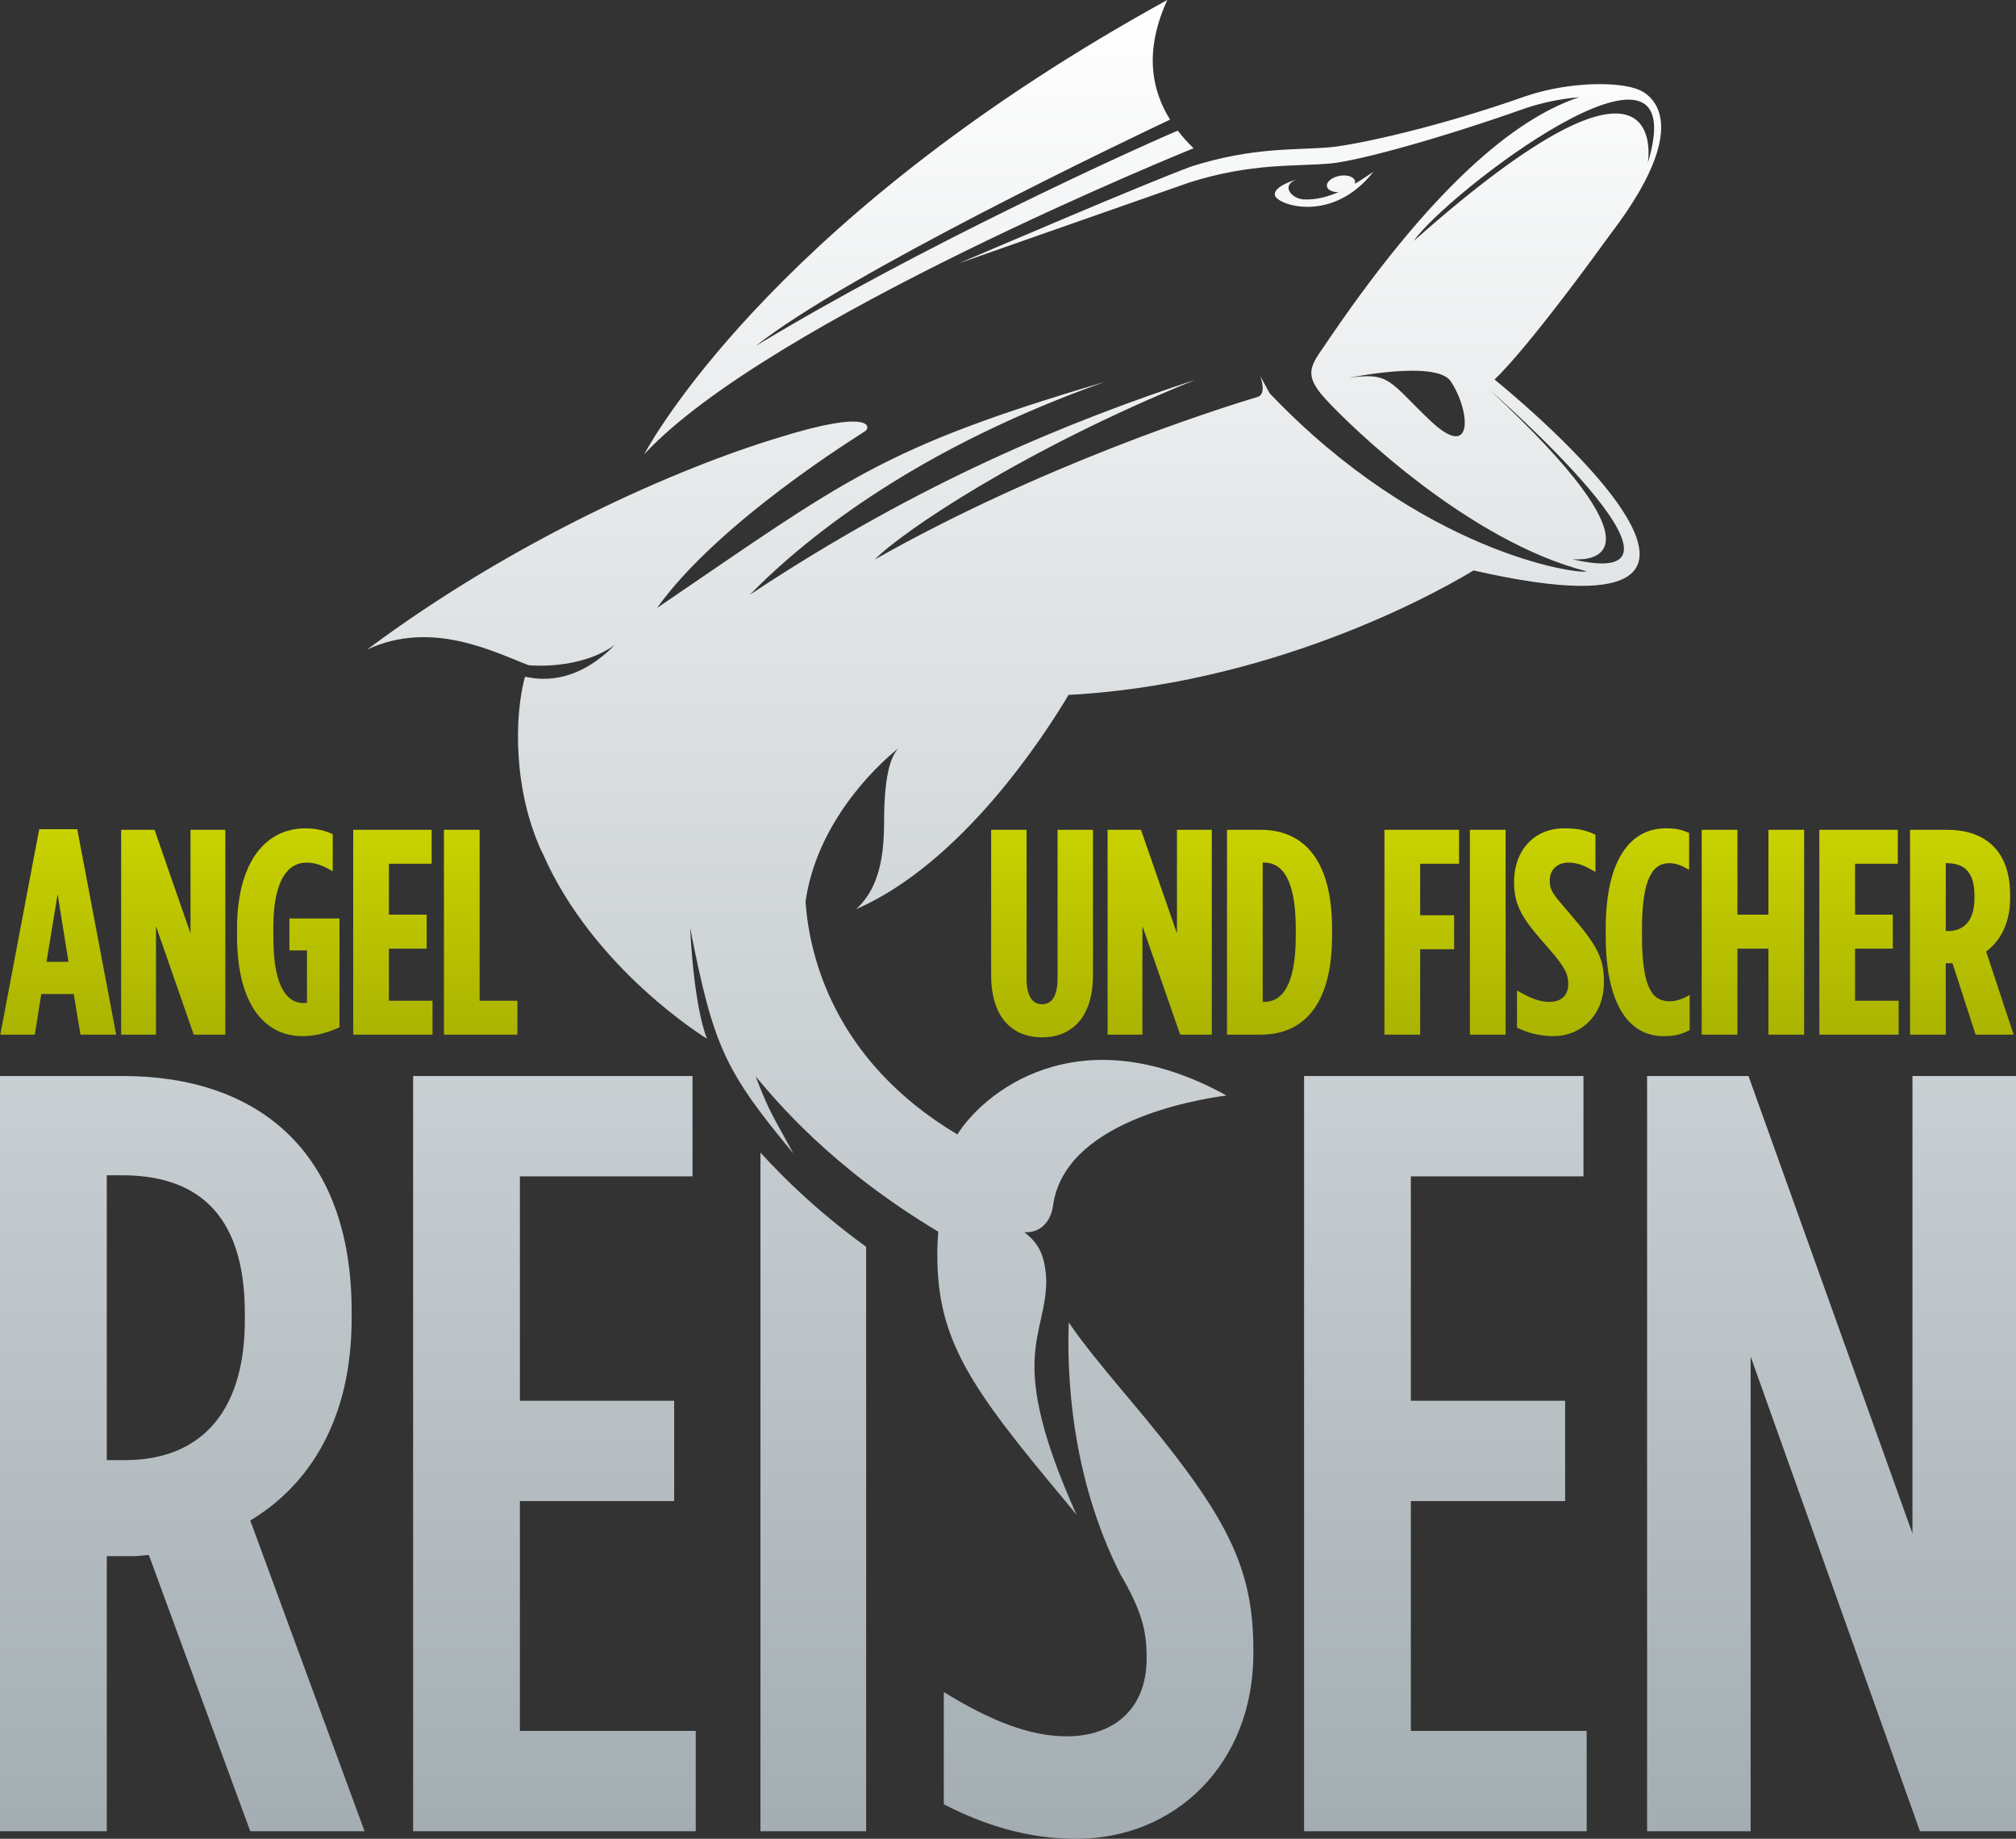
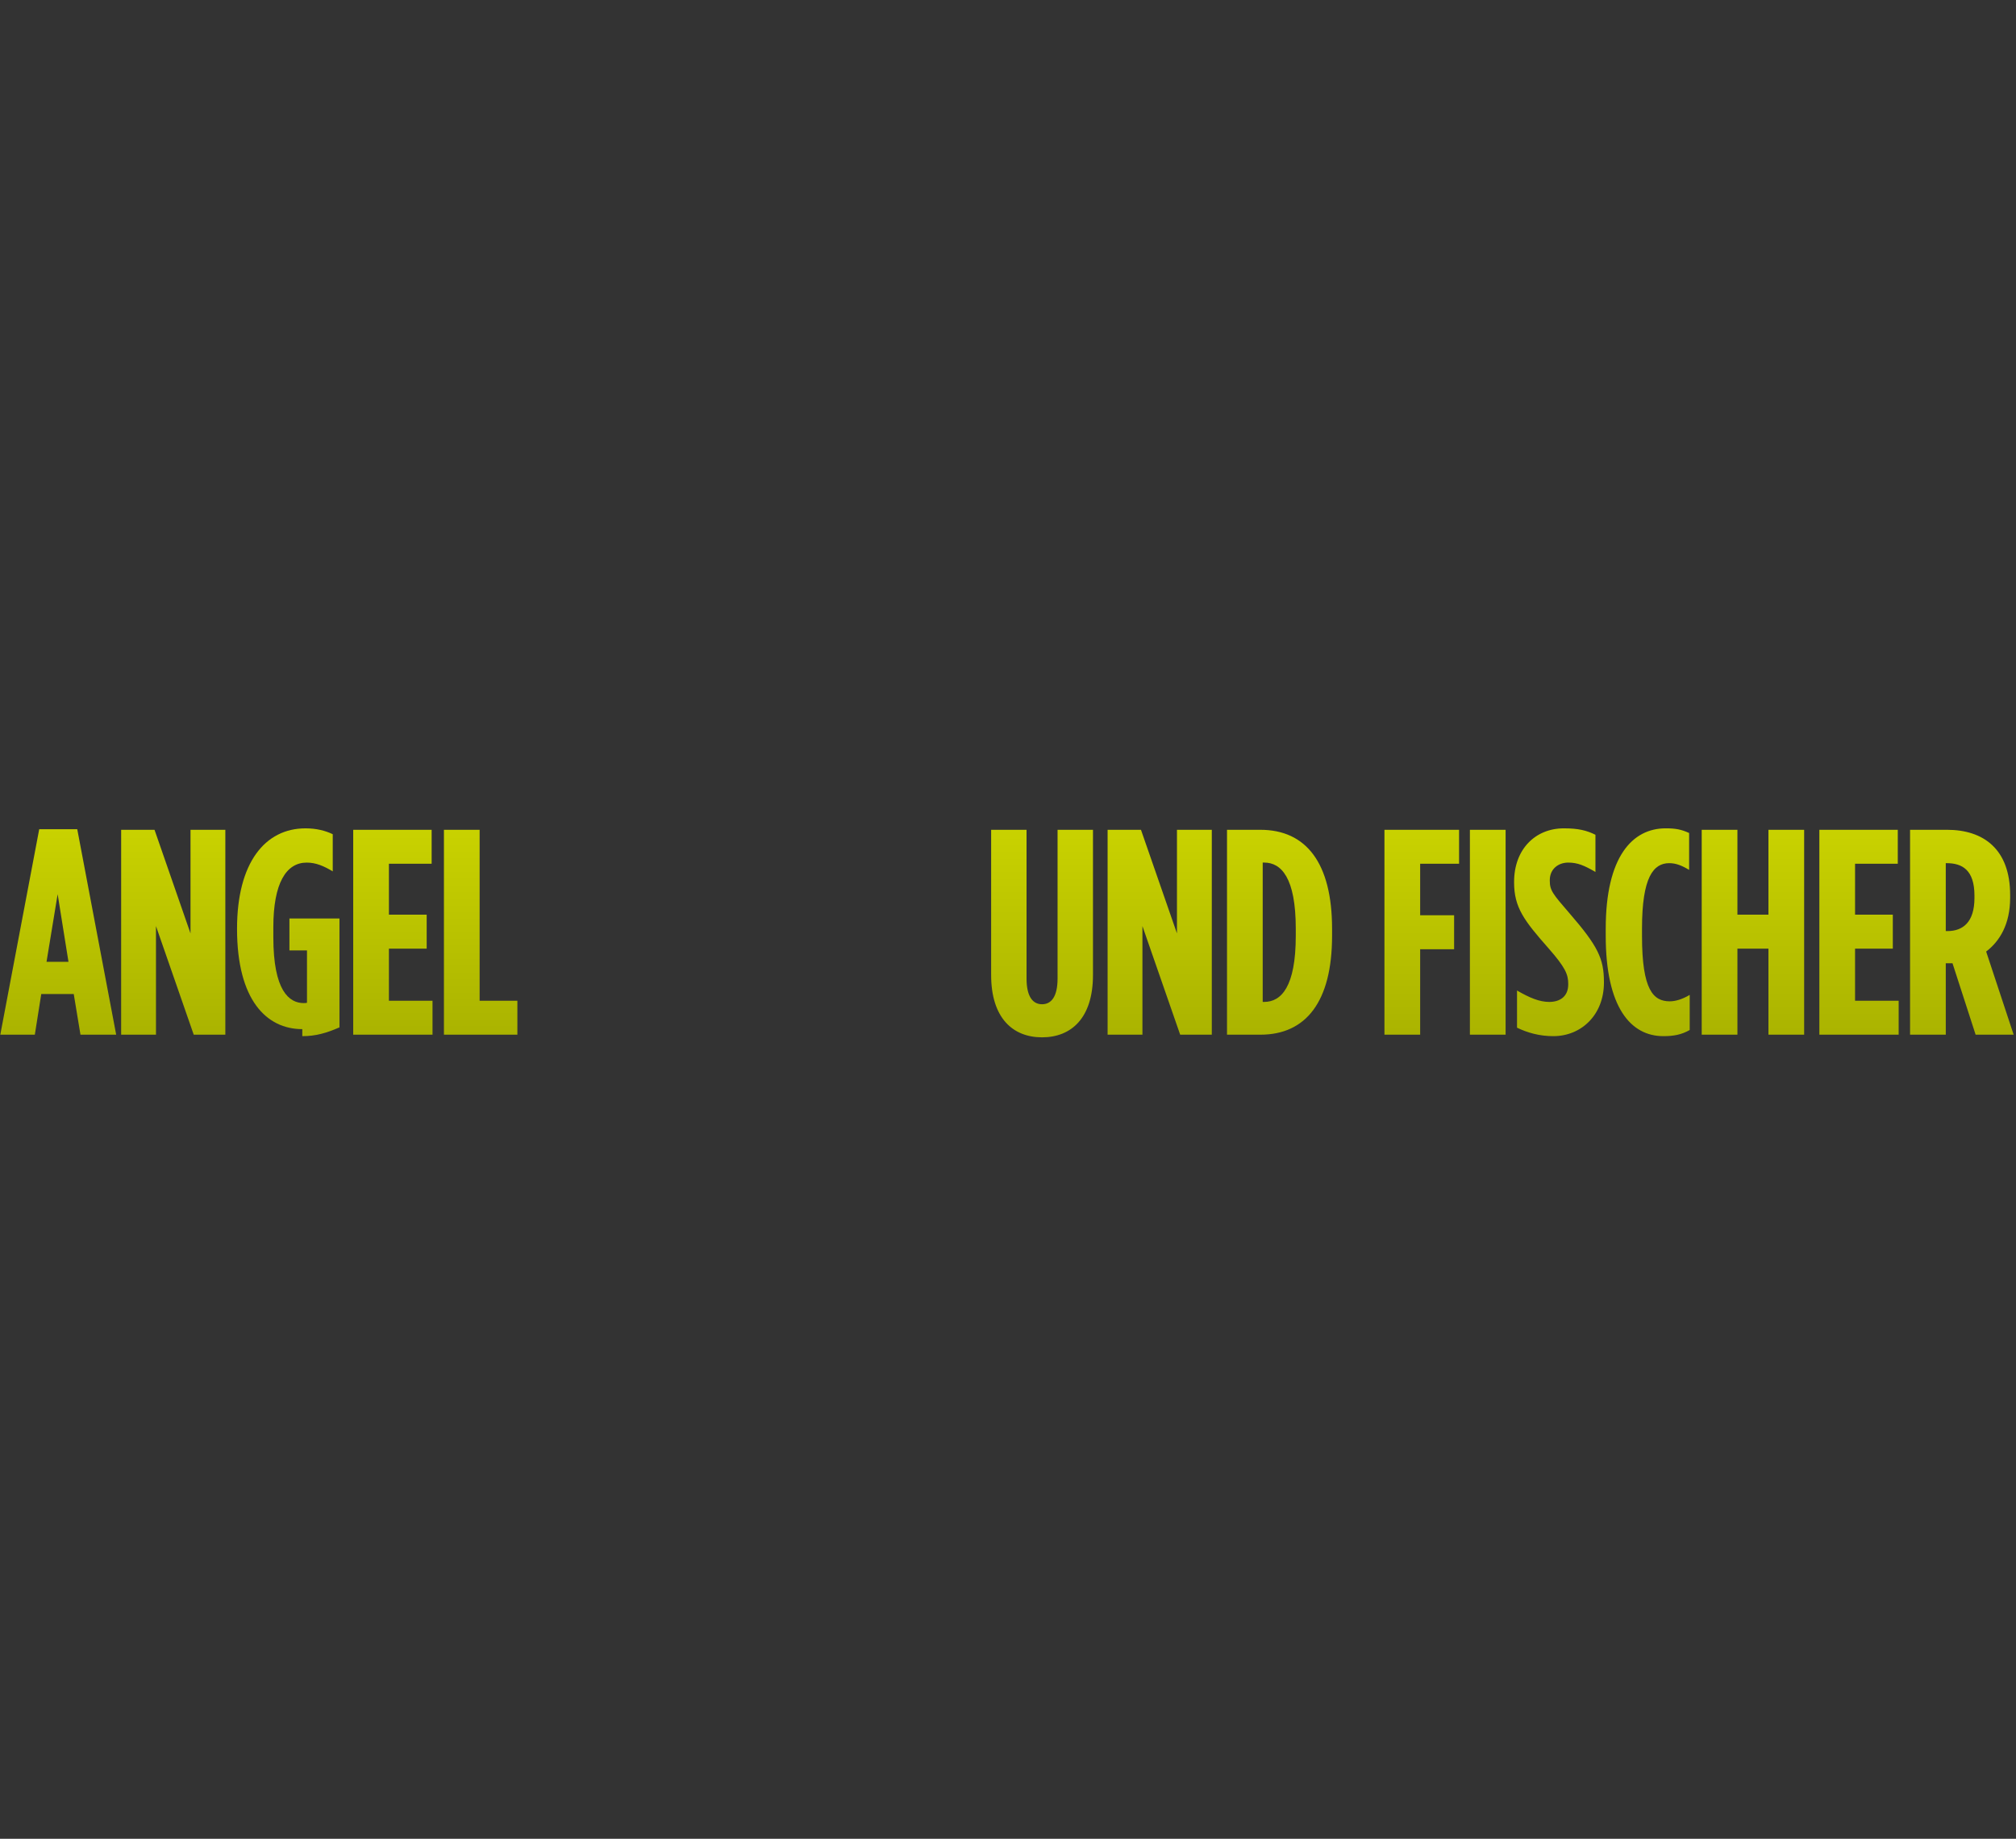
<svg xmlns="http://www.w3.org/2000/svg" xml:space="preserve" width="398.74" height="363.613" viewBox="0 0 398.74 363.613">
  <rect x="0" y="0" width="398.74" height="363.613" fill="#333333" stroke="none" />
  <linearGradient id="a" x1="-163.204" x2="-163.204" y1="291.975" y2="250.881" gradientTransform="matrix(1 0 0 -1 214.4 455.773)" gradientUnits="userSpaceOnUse">
    <stop offset="0" style="stop-color:#c9d200" />
    <stop offset="1" style="stop-color:#aab300" />
  </linearGradient>
-   <path fill="url(#a)" d="M.058 204.604h6.83l1.272-8.045h6.425l1.331 8.045h7.063l-7.699-40.631H7.756L.058 204.604zm9.145-14.413 2.199-13.373 2.142 13.373H9.203zm14.759 14.413h6.889v-21.475l7.467 21.475h6.251v-40.518H37.68v20.49l-7.119-20.49h-6.6v40.518h.001zm35.83.289c2.721 0 4.805-.637 7.352-1.735v-21.531h-9.898v6.31h3.473v10.36c-.347.058-.404.058-.637.058-2.894 0-6.019-2.431-6.019-13.023v-1.967c0-8.74 2.546-12.792 6.598-12.792 1.853 0 3.415.695 5.152 1.737v-7.351c-1.447-.695-3.242-1.158-5.383-1.158-7.988 0-13.546 6.772-13.546 19.854v1.389c-.001 14.118 5.845 19.849 12.908 19.849zm10.07-.289h15.686v-6.715h-8.624v-10.303h7.468v-6.714h-7.468v-10.071h8.451v-6.715H69.862v40.518zm17.943 0h14.527v-6.715h-7.467v-33.803h-7.061v40.518h.001z" />
+   <path fill="url(#a)" d="M.058 204.604h6.83l1.272-8.045h6.425l1.331 8.045h7.063l-7.699-40.631H7.756L.058 204.604zm9.145-14.413 2.199-13.373 2.142 13.373H9.203zm14.759 14.413h6.889v-21.475l7.467 21.475h6.251v-40.518H37.68v20.49l-7.119-20.49h-6.6v40.518h.001zm35.83.289c2.721 0 4.805-.637 7.352-1.735v-21.531h-9.898v6.31h3.473v10.36c-.347.058-.404.058-.637.058-2.894 0-6.019-2.431-6.019-13.023v-1.967c0-8.74 2.546-12.792 6.598-12.792 1.853 0 3.415.695 5.152 1.737v-7.351c-1.447-.695-3.242-1.158-5.383-1.158-7.988 0-13.546 6.772-13.546 19.854c-.001 14.118 5.845 19.849 12.908 19.849zm10.07-.289h15.686v-6.715h-8.624v-10.303h7.468v-6.714h-7.468v-10.071h8.451v-6.715H69.862v40.518zm17.943 0h14.527v-6.715h-7.467v-33.803h-7.061v40.518h.001z" />
  <linearGradient id="b" x1="82.756" x2="82.756" y1="291.977" y2="250.648" gradientTransform="matrix(1 0 0 -1 214.4 455.773)" gradientUnits="userSpaceOnUse">
    <stop offset="0" style="stop-color:#c9d200" />
    <stop offset="1" style="stop-color:#aab300" />
  </linearGradient>
  <path fill="url(#b)" d="M206.106 205.125c5.788 0 10.071-3.82 10.071-12.328v-28.711h-7.004v29.404c0 3.646-1.273 5.094-3.067 5.094s-3.068-1.447-3.068-5.094v-29.404h-7.003v28.711c0 8.508 4.283 12.328 10.071 12.328zm12.965-.521h6.888v-21.475l7.466 21.475h6.254v-40.518h-6.89v20.49l-7.12-20.49h-6.598v40.518zm23.616 0h6.599c9.029 0 14.181-6.541 14.181-19.563v-1.39c0-13.022-5.15-19.563-14.181-19.563h-6.599v40.516zm7.061-6.483v-27.552h.289c3.357 0 6.251 2.952 6.251 13.082v1.39c0 10.131-2.894 13.082-6.251 13.082l-.289-.002zm24.078 6.483h7.063v-16.901h6.715v-6.713h-6.715v-10.188h7.697v-6.715h-14.76v40.517zm16.902 0h7.062v-40.518h-7.062v40.518zm16.496.289c5.557 0 10.014-4.225 10.014-10.592v-.115c0-4.631-1.216-7.121-6.771-13.543-3.357-3.879-3.938-4.573-3.938-6.483v-.116c0-2.2 1.678-3.473 3.646-3.473 1.854 0 3.185.579 5.384 1.852v-7.351c-1.736-.868-3.415-1.273-6.251-1.273-5.614 0-9.84 4.11-9.84 10.592v.116c0 4.92 1.968 7.524 6.771 12.967 3.358 3.819 3.937 5.209 3.937 7.061v.117c0 2.488-1.735 3.473-3.763 3.473-1.909 0-3.878-.811-6.366-2.258v7.352c2.025.978 4.398 1.674 7.177 1.674zm21.77 0c2.025 0 3.589-.289 5.209-1.215v-6.945c-1.445.867-2.836 1.273-3.936 1.273-3.241 0-5.499-2.199-5.499-12.908v-1.504c0-10.131 2.258-12.909 5.383-12.909 1.331 0 2.489.463 3.937 1.331v-7.293c-1.505-.695-2.662-.926-4.63-.926-6.6 0-11.866 5.614-11.866 19.854v1.39c0 14.121 4.92 19.852 11.402 19.852zm7.582-.289h7.063v-17.018h6.135v17.018h7.063v-40.518h-7.063v16.786h-6.135v-16.786h-7.063v40.518zm23.269 0h15.686v-6.715h-8.624v-10.303h7.467v-6.714h-7.467v-10.071h8.451v-6.715h-15.513v40.518zm17.942 0h7.063V190.48h1.332l4.571 14.123h7.524l-5.44-16.439c2.662-2.025 4.746-5.383 4.746-10.649v-.521c0-9.087-5.268-12.908-12.503-12.908h-7.293v40.518zm7.062-20.491v-13.428h.174c3.068 0 5.499 1.331 5.499 6.425v.463c0 4.745-2.258 6.541-5.325 6.541l-.348-.001z" />
  <linearGradient id="c" x1="-15.03" x2="-15.03" y1="455.773" y2="92.16" gradientTransform="matrix(1 0 0 -1 214.4 455.773)" gradientUnits="userSpaceOnUse">
    <stop offset="0" style="stop-color:#fff" />
    <stop offset="1" style="stop-color:#a3adb2" />
  </linearGradient>
-   <path fill="url(#c)" d="M398.74 362.121V212.775h-20.48v90.461l-32.432-90.461h-20.052v149.346h20.479v-93.875l33.491 93.875h18.994zM271.659 33.955c-.946.648-2.225 1.532-3.714 2.402.063-.174.095-.35.063-.524-.16-.87-1.534-1.344-3.067-1.061-1.533.283-2.647 1.217-2.487 2.086.133.718 1.097 1.159 2.29 1.134-2.208.95-4.646 1.603-7.07 1.43-2.545-.318-4.396-3.015-.886-4.035 0 0-5.09 1.351-4.612 3.26.475 1.909 11.37 5.647 19.483-4.692zm46.811 12.416c19.012-24.863 5.31-28.76 5.31-28.76h-.007c.182.069.356.139.515.213-3.58-1.69-13.71-1.831-22.721 1.259-16.688 5.917-32.838 9.479-38.356 10.02-7.141.649-15.164-.103-27.571 3.809-10.017 3.742-37.621 15.605-45.936 19.131l45.57-15.969c12.409-3.911 20.847-3.11 27.988-3.759 5.517-.541 21.616-4.941 38.305-10.858 3.569-1.224 7.3-1.925 10.744-2.24.094-.031.175-.042.269-.073-11.091 3.586-27.281 15.024-49.52 47.6-3.376 5.177-5.854 6.753-.9 12.155s28.25 28.101 51.695 34.089c-2.03.609-32.824-3.814-62.728-35.214-1.77-3.249-1.875-3.432-1.875-3.432s1.31 3.4-.374 4.096c-8.933 2.701-43 13.61-75.857 32.2 5.134-5.269 29.038-21.61 63.477-35.566-25.211 8.328-54.471 20.179-88.196 42.538 12.115-12.366 34.246-29.333 70.189-42.088-44.333 13.109-50.972 19.157-88.552 44.711 12.326-17.241 40.159-34.254 41.212-34.997 1.052-.742 1.377-4.475-17.051 1.268-20.087 6.054-52.455 20.267-81.503 41.954 12.858-6.045 25.406.622 31.976 3.085 0 0 10.027 1.049 17.026-4.015-.293.263-.588.592-.882.87-8.435 7.896-15.743 5.517-16.884 5.425-2.095 7.678-2.426 22.299 3.42 34.816.012-.002.019-.006.029-.008.001.002 0 .004.001.007 10.068 23.116 32.571 36.774 32.571 36.774s-2.495-5.254-3.359-21.965c4.61 23.484 6.826 28.252 20.417 44.639-4.314-7.998-4.494-7.646-7.465-15.236 4.159 4.894 14.89 17.994 36.137 30.707-.124 1.371-.191 2.771-.191 4.209v.426c0 16.857 6.613 26.242 24.961 48.216.91 1.096 1.769 2.143 2.585 3.149-14.174-31.569-5.965-34.938-5.999-46.5-.291-5.154-1.597-7.231-4.335-9.399 3.323.176 5.257-2.224 5.674-5.259 2.244-16.366 27.283-20.836 34.291-21.77l.002-.014c-29.694-16.328-48.322-.131-53.213 7.713-24.713-14.729-29.329-35.783-30.03-46.018 2.117-15.137 13.315-26.359 18.564-30.503-1.93 1.654-3.032 6.339-3.032 14.883 0 8.269-1.653 13.506-5.512 17.09h-.001.001c21.016-9.192 37.288-34.446 41.999-42.371-1.679.09-3.361.164-5.063.199 40.795-.827 74.698-18.468 85.173-24.808 71.392 16.263 4.134-37.762 4.134-37.762s5.512-4.686 22.878-28.667zM189.868 228.688c.01.008.02.015.029.021-.01-.008-.019-.014-.029-.021zM294.67 77.119s46.536 40.549 16.329 33.473c4.081.272 19.021-.534-16.329-33.473zm-7.729-1.708c3.908 5.879 4.58 15.921-3.977 7.833-8.211-7.762-7.942-9.704-16.105-8.538 0 0 17.24-3.573 20.082.705zm-7.296-27.782c6.146-9.102 55.939-47.362 46.28-15.426.001 0 5.083-30.105-46.28 15.426zM236.07 29.317l.027.017c-1.204-1.163-2.247-2.331-3.146-3.498-9.355 3.963-51.375 23.101-83.467 42.576 17.904-14.273 74.273-41.133 81.943-44.76-5.721-9.174-3.106-18.038-.553-23.652-75.39 41.427-100.721 84.806-103.479 89.844C152 63.314 236.07 29.317 236.07 29.317zM72.114 362.121l-22.616-61.447c11.733-7.041 20.052-20.055 20.052-39.896v-1.491c0-31.787-18.771-46.511-45.23-46.511H0v149.347h21.122v-54.404h5.55c.848 0 1.92-.215 2.773-.215l20.053 54.619 22.616-.002zM48.428 260.994c0 19.199-9.598 27.736-23.683 27.736h-3.624v-56.328h2.987c14.079 0 24.319 6.828 24.319 27.309v1.283h.001zm88.541-48.219H81.711v149.346h55.897v-19.844H102.83v-45.441h30.512v-19.842H102.83v-44.377h34.139v-19.842zm13.439 15.133v134.213h20.906V246.549c-9.791-7.119-16.518-13.809-20.906-18.641zm60.588 115.44c-7.256 0-14.936-2.99-24.323-8.75v22.189c7.894 4.055 16.428 6.826 26.244 6.826 19.416 0 34.988-14.723 34.988-36.693v-.428c0-16.857-5.12-26.883-24.965-50.35-5.376-6.384-9.062-10.945-11.557-14.644-.352 9.969.316 30.229 10.202 49.783 4.073 6.971 5.199 10.952 5.199 16.271v.428c.002 10.245-6.827 15.368-15.788 15.368zM313.19 212.775h-55.258v149.346h55.896v-19.844H279.05v-45.441h30.515v-19.842H279.05v-44.377h34.142l-.002-19.842z" />
</svg>